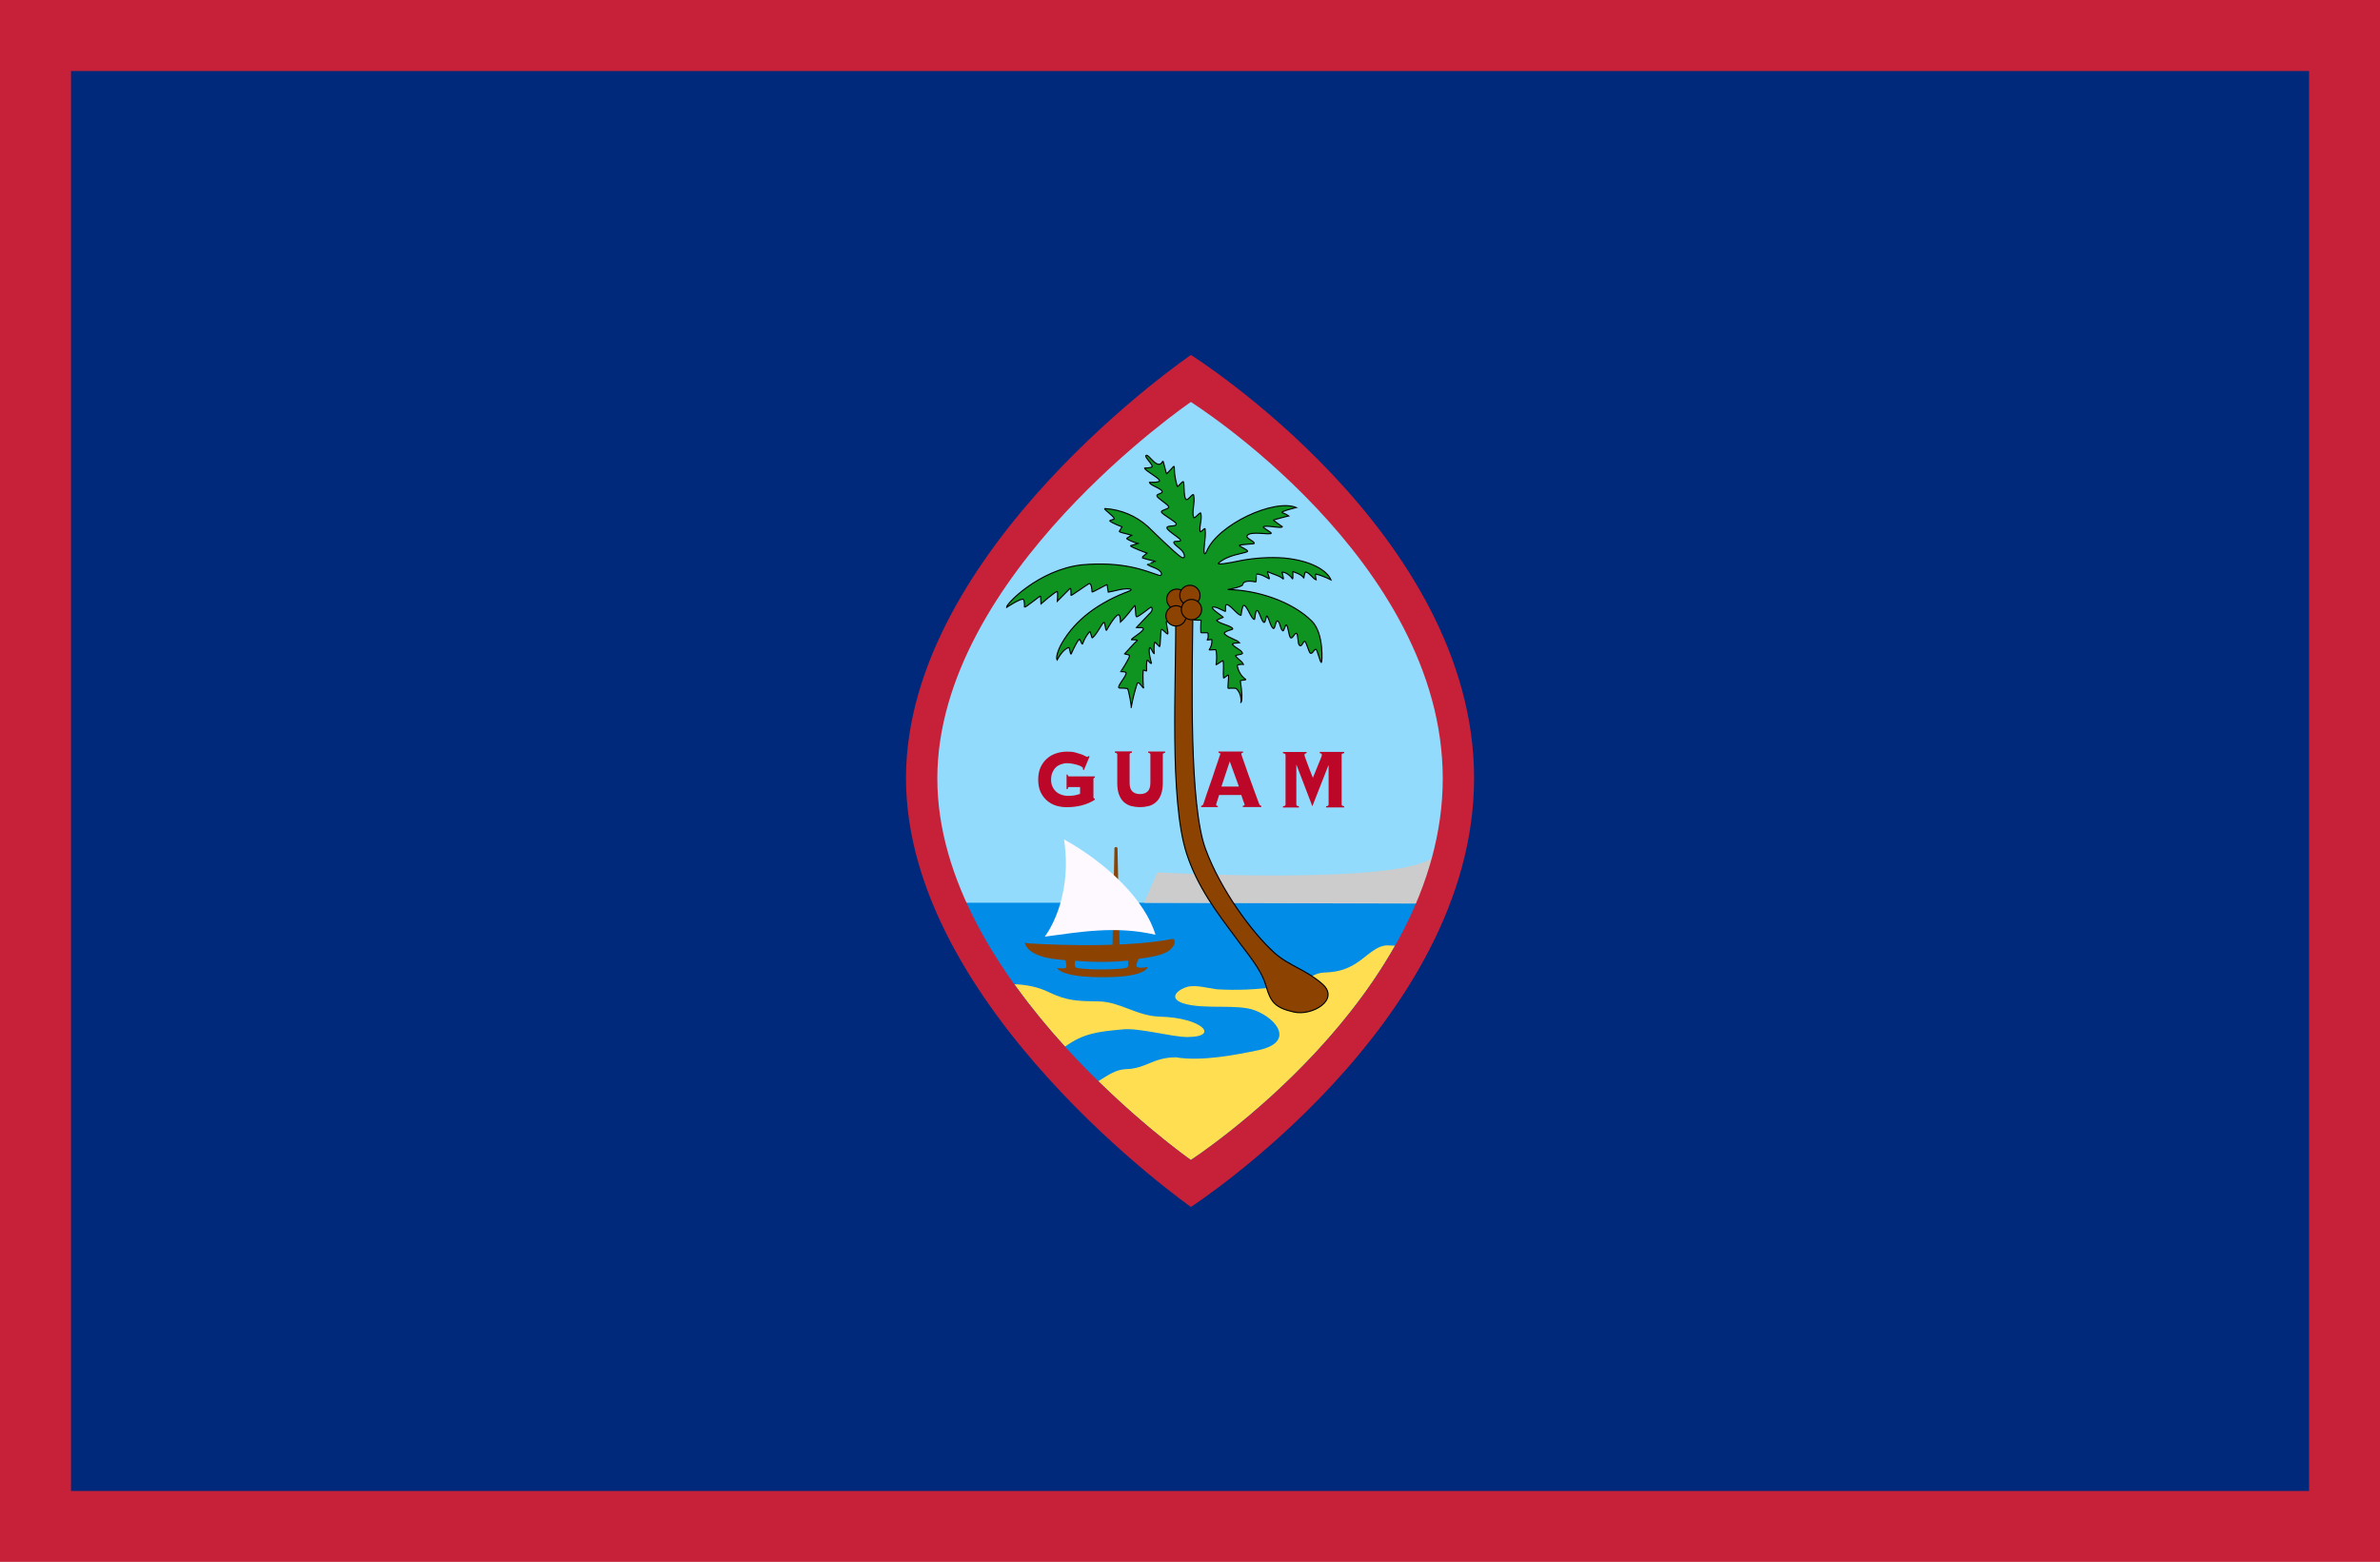
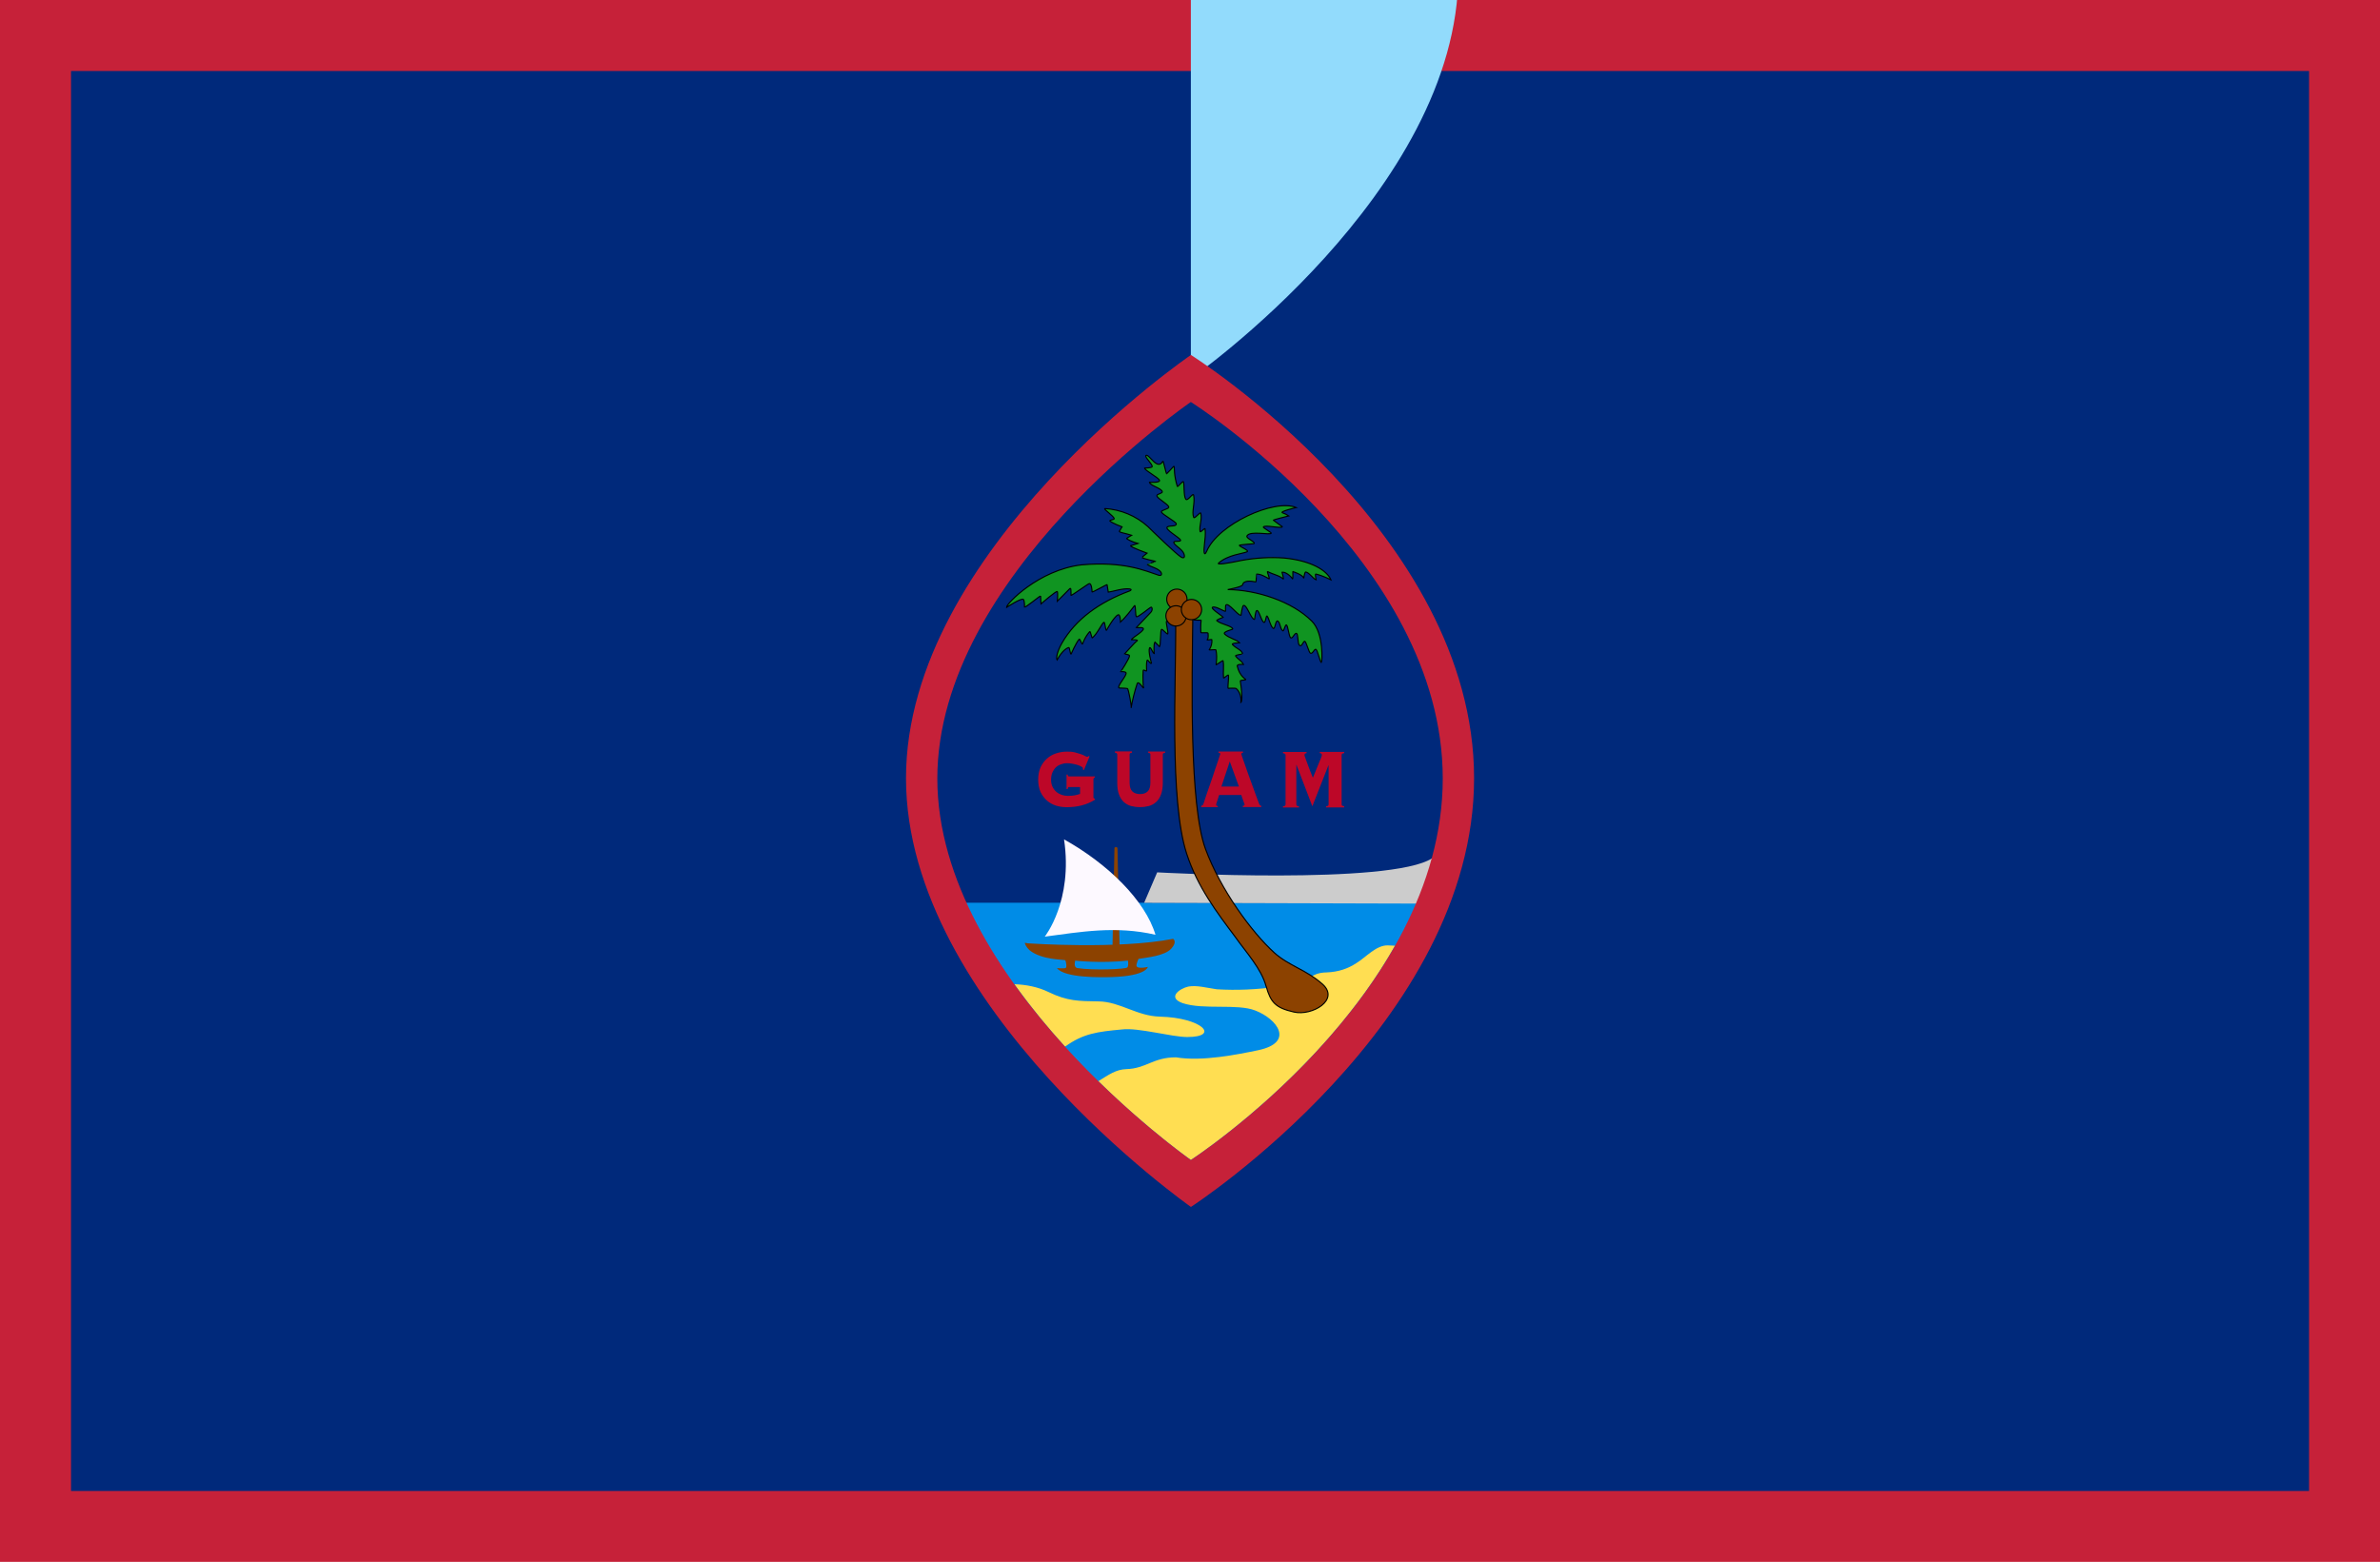
<svg xmlns="http://www.w3.org/2000/svg" id="Layer_2" data-name="Layer 2" viewBox="0 0 304.62 199.94">
  <defs>
    <style>
      .cls-1 {
        fill: #92dbfc;
      }

      .cls-1, .cls-2, .cls-3, .cls-4, .cls-5, .cls-6, .cls-7, .cls-8, .cls-9, .cls-10, .cls-11 {
        fill-rule: evenodd;
      }

      .cls-2 {
        fill: #c62139;
      }

      .cls-3 {
        fill: #bd0728;
      }

      .cls-4, .cls-5, .cls-12 {
        fill: #8c4200;
      }

      .cls-5, .cls-12, .cls-9 {
        stroke: #000;
        stroke-width: .14px;
      }

      .cls-6 {
        fill: #fdf9ff;
      }

      .cls-12 {
        stroke-linecap: round;
        stroke-linejoin: round;
      }

      .cls-7 {
        fill: #ffde52;
      }

      .cls-8 {
        fill: #00297b;
      }

      .cls-9 {
        fill: #109421;
      }

      .cls-10 {
        fill: #ccc;
      }

      .cls-11 {
        fill: #008ce7;
      }
    </style>
  </defs>
  <g id="United_State_FLAG" data-name="United State FLAG">
    <g>
      <path class="cls-2" d="M0,0h304.62v199.94H0V0Z" />
      <path class="cls-8" d="M9.09,9.09h286.45v181.77H9.09V9.09Z" />
-       <path class="cls-1" d="M152.42,48.45s-34.46,25.11-34.46,51.19,34.46,51.86,34.46,51.86c0,0,34.24-23.89,34.24-51.86s-34.24-51.19-34.24-51.19h0Z" />
+       <path class="cls-1" d="M152.42,48.45c0,0,34.24-23.89,34.24-51.86s-34.24-51.19-34.24-51.19h0Z" />
      <path class="cls-11" d="M121.77,115.56c8.97,19.72,30.65,35.94,30.65,35.94,0,0,22.07-15.4,30.76-35.94" />
      <path class="cls-10" d="M183.31,109.86c-5.31,3.48-35.2,1.81-35.2,1.81l-1.67,3.9,35.59.1c.15-.54.5-1.17.63-1.71l.65-4.1Z" />
      <path class="cls-7" d="M129.82,125.99c1.51.05,3.02.34,4.38,1,2.42,1.17,3.82,1.16,6.43,1.2,2.73.04,4.88,1.88,7.83,1.95,5.43.14,7.73,2.61,3.5,2.61-2,0-6.28-1.23-8.35-.97-3.14.29-4.96.51-7.29,2.2-2.32-2.54-4.49-5.21-6.49-7.99h0ZM140.58,138.4c1.35-.84,2.27-1.5,3.58-1.54,2.54-.07,3.41-1.51,6.35-1.51,3.34.56,7.86-.36,10.52-.91,4.7-.99,2.47-4-.38-5.09-2.3-.9-6.61-.05-9.29-.94-2.02-.73-.35-1.88.74-2.12,1.1-.19,2.27.15,3.64.35,2.56.15,5.12.04,7.65-.32,4.43-.62,4.25-1.81,6.39-1.84,1.56-.06,2.75-.49,3.82-1.19,1.25-.76,2.55-2.33,4.06-2.27l.89.04c-9.35,16.56-26.13,27.43-26.13,27.43,0,0-5.43-3.8-11.84-10.08h0Z" />
      <path class="cls-4" d="M142.65,108.53c.13-.17.25-.1.38,0l.27,12.66h-.91l.25-12.66Z" />
      <path class="cls-4" d="M131.64,120.76s11.47.8,18.51-.58c0,0,.59.36-.25,1.27-.85.91-3,1.1-4.18,1.3,0,0-.29.58-.26.89.03.3.75.27,1.1.2l.35-.06s-.17,1.14-4.51,1.29c-1.43.05-6.13.14-7.12-1.14,0,0,.86.06,1.09,0,.23-.06.06-.89-.02-1-.08-.12-3.04,0-4.61-1.32-.39-.38-.57-.78-.57-.92,0-.01.47.08.47.08h0ZM137.62,122.97s3.14.37,6.75,0c0,0,.1.63-.07.86-.16.24-4.34.42-6.44.09-.34-.1-.35-.48-.25-.95Z" />
      <path class="cls-6" d="M133.72,119.9s3.64-4.56,2.47-12.45c5.62,3.13,10.4,7.84,11.7,12.21-5.1-1.18-9.6-.36-14.16.24h0Z" />
      <path class="cls-2" d="M152.43,45.44s-36.47,24.86-36.47,54.18,36.47,54.88,36.47,54.88c0,0,36.24-23.46,36.24-54.88s-36.24-54.18-36.24-54.18ZM152.42,51.46s-32.45,22.12-32.45,48.2,32.45,48.83,32.45,48.83c0,0,32.24-20.87,32.24-48.83s-32.24-48.2-32.24-48.2h0Z" />
      <path class="cls-5" d="M162.06,126.27c.58,2.05,1.2,2.75,3.55,3.28,2.33.53,5.88-1.55,3.68-3.55-2.1-1.87-4.31-2.35-6.19-4.04-2.91-2.64-6.91-8.12-8.81-13.29-2.08-5.66-1.72-21.58-1.62-29.64,0-.09.25-.15.28-.19.14-.18.26.05.05-1.13-.05-.3-.32-.62-.32-.92,0-.55-2.06.6-2.6,1.57-.13.22.4.86.4.98.07,7.74-.84,23.02,1.4,29.93,1.39,4.28,3.92,7.59,6.21,10.65,1.38,1.96,3.36,4.08,3.96,6.34h0Z" />
      <path class="cls-9" d="M131,76.75c.15.18.13.98.13.98.12.06,2.06-1.52,2.06-1.45,0,.33.05,1.02.05,1.02,0,0,2.01-1.75,2.09-1.57.09.21,0,1.23,0,1.23l1.59-1.6c.18-.17.15.22.16.85,0,.11,2.19-1.48,2.33-1.5.29-.06.37.83.36,1.05-.01.16,2.02-1.06,1.93-.9l.15.94c.57-.07,1.92-.53,2.73-.41.26.04.25.15.02.25-3.91,1.45-6.93,3.64-8.68,6.68-.6,1.04-.78,1.94-.62,2.17,0,0,.7-1.39,1.5-1.6.1-.03.18.89.29.84,0,0,.6-1.39,1.03-1.9.12-.14.31.73.44.6,0,0,.31-.93.92-1.58.09-.09.25.88.34.8.64-.54,1.23-1.88,1.46-1.98.17-.12.2,1.11.35,1.01,0,0,.9-1.66,1.44-1.96.35-.2.34.91.34.91.69-.62,1.45-1.65,1.8-2.1.17-.21.08,1.35.25,1.42.23.08,1.71-1.2,1.88-1.23.11-.01.24.36-.05.67l-1.84,1.94c.35.06.49-.03.74.03.75.18-1.41,1.32-1.37,1.53,0,0,1.04-.02.69.17-.25.14-1.63,1.75-1.63,1.69,0-.03.69.01.69.2,0,.34-1.14,2.07-1.15,2.06-.06-.05.61-.07.7.1.17.32-1.17,1.72-.91,1.95.04.04.76.01,1.09.08.15.03.59,2.54.48,2.44.18-1.04.44-2.06.77-3.07.18-.43.77.65.81.55-.02,0-.12-1.53-.04-2.23.02-.2.45.2.44.02-.01-.42-.05-.88.05-1.29.07-.31.43.56.57.33,0,0-.44-1.52-.25-1.94.12-.28.41.68.6.72,0,0-.11-1.18.09-1.48l.6.59c.13-.19.1-2.03.23-2.2.1-.15.73.69.82.56.09-.12-.26-1.49-.18-1.59.11-.16.8.38.81.36.28-.25.27-.9.39-1.14.32-.65,2.13-.73,2.34-.27.1.23.03.51,0,.86.01,0,.91.07.91,0,0,0-.1.76-.04,1.6,0,.11.9-.03.92.09.08.79-.12.86-.12.86,0,.05.6-.09.61-.03.04.46-.08.92-.34,1.3-.05.06.85-.06.86.01.11.59.13,1.06.02,1.9,0,.06.87-.59.89-.52.14.7-.02,1.46.06,2.19.02.17.58-.5.64-.31.05.19-.13,1.58-.05,1.66,0,0,.95-.05,1.03.03.75.65.61,1.77.61,1.77.2-.14.13-1.5-.08-2.74-.02-.13.73-.08.7-.2,0,0-.82-.45-1.09-1.71-.06-.27.79-.21.79-.21-.24-.5-.65-.59-1-1.07-.11-.15.88-.23.88-.27,0-.47-.84-.7-1.28-1.2-.19-.21.91-.22.91-.22-.32-.41-1.38-.59-1.92-1.13-.29-.3,1.08-.59,1.06-.64-.15-.43-1.44-.57-2.06-1.06-.13-.1.82-.44.82-.44-.1-.18-2.15-1.42-1.11-1.31.45.05,1.34.62,1.41.54,0,0-.04-.73.05-.81.35-.33,1.53,1.39,1.93,1.32,0,0,.15-1.23.33-1.26.44-.07.96,1.79,1.39,1.79.06,0,.09-1.08.31-1.14.25-.07.53,1.21.85,1.49.29.26.3-1,.47-.76.29.39.36,1.19.76,1.55.26.23.3-1.11.59-.93.34.21.26.9.63,1.24.18.16.3-.88.5-.73.18.14.3,1.41.5,1.61.25.26.53-.67.79-.53.18.11.14,1.21.31,1.45.35.49.53-.6.76-.43.16.11.51,1.38.66,1.48.32.23.5-.58.75-.46.18.08.54,1.72.69,1.68.09-.03.34-3.73-1.22-5.29-2.53-2.54-7.07-4.01-10.77-4.05,0,0,1.86-.34,1.91-.62.1-.56,1.02-.5,1.67-.36.11.02.05-1,.07-1,.58-.02,1.09.3,1.64.6.17.1-.35-1.02-.17-.92.71.38,1.5.49,1.97.94.13.12-.14-.86-.14-.86.35-.08,1.05.39,1.32.83.14.21,0-1.14.1-.9,0,0,1.24.38,1.36.85,0,0,.1-.86.27-.81.49.12.93.88,1.31,1,0,0-.16-.77-.04-.74.93.22,1.94.74,1.94.74-.52-1.2-2.51-2.45-6-2.79-1.82-.13-3.65-.02-5.44.31-1.8.38-3.23.6-2.94.34,1.19-1.07,3.12-1.2,3.65-1.45.38-.18-1.28-.76-.95-.85.33-.07,1.81-.18,1.81-.18.32-.23-1.08-.68-.87-1.02.42-.67,2.89-.06,3.1-.32.07-.08-1.06-.7-1.02-.79.18-.34,2.38.25,2.44-.05,0,0-.67-.45-1.15-.83-.05-.05,1.97-.55,1.97-.55-.25-.17-.52-.3-.81-.4-.43-.15,1.77-.67,1.77-.67-2.79-1.17-10.02,2.15-11.46,5.59-.37.82-.39-.07-.3-.77.07-.75.18-1.41.09-2.09-.03-.2-.59.54-.64.34-.14-.73.29-1.53.09-2.34-.06-.27-.81.8-.91.53-.28-.75.2-1.8,0-2.84-.08-.4-.79.86-1.02.5-.28-.42-.16-1.97-.29-2.21-.1-.19-.74.75-.79.57-.85-2.85.28-3.2-1.36-1.6-.05.06-.42-1.68-.48-1.63-.67,1.32-1.77-.94-2.15-.73-.28.16.77,1.04.78,1.43,0,.19-.97.2-.97.2.02.32,1.85,1.24,1.91,1.59.05.3-1.29.23-1.29.23.04.4,1.56.77,1.64,1.2.05.23-.71.28-.69.52.04.36,1.47,1.08,1.52,1.45.03.25-.91.36-.94.6-.03.29,1.9,1.27,1.9,1.55,0,.38-.77.18-1.12.38-.5.27,1.58,1.38,1.67,1.7.07.27-.83.03-.86.28-.04.33,1.02.83,1.26,1.4.24.56,0,.7-.35.48-.7-.45-3.49-3.17-4.24-3.9-1.52-1.37-3.46-2.18-5.5-2.3-.23.06,1.19.98,1.2,1.31,0,.09-.64.21-.61.24.39.36,1.61.79,1.61.79l-.35.58c.08.17.66.21,1.58.5,0,0-.69.39-.64.43.49.36,1.44.62,1.44.62l-.94.29c-.05.16,2.11.95,2.11.95,0,0-.68.54-.65.56.16.15,1.75.49,1.75.49.03.02-1.12.35-1.11.36.42.38,1.57.5,1.84,1.14,0,0,.15.36-.3.29-1.79-.6-4.55-1.82-9.92-1.34-5.49.65-9.67,5.02-9.6,5.45,0,0,1.96-1.29,2.17-1.02h0Z" />
      <circle class="cls-12" cx="150.63" cy="76.71" r="1.3" />
      <circle class="cls-12" cx="150.52" cy="78.84" r="1.3" />
-       <circle class="cls-12" cx="152.3" cy="76.22" r="1.3" />
      <circle class="cls-12" cx="152.5" cy="78.03" r="1.3" />
      <path class="cls-3" d="M136.82,100.74c-.06,0-.1.03-.12.08-.02.05-.04.11-.05.19h-.14v-1.86h.14c.02.16.07.24.17.24h3.31v.16c-.12,0-.18.08-.18.23v2.21c0,.06,0,.11.02.16.02.05.05.07.11.07h.05v.16c-1.01.64-2.22.95-3.61.95-.47,0-.92-.07-1.36-.2-.44-.14-.82-.36-1.16-.65-.33-.29-.61-.66-.82-1.1-.2-.45-.3-.98-.3-1.58s.1-1.12.3-1.57c.21-.45.48-.82.82-1.12.34-.3.72-.52,1.15-.66.44-.15.9-.23,1.37-.23.19,0,.35,0,.49.01.14,0,.28.03.41.05.14.03.28.06.42.11.14.04.31.09.5.15.19.06.36.14.52.23.15.08.25.12.3.12.06,0,.11-.04.16-.11l.14.05-.73,1.75-.14-.09c.02-.05.02-.1.02-.15,0-.06-.06-.13-.19-.2-.13-.08-.29-.15-.48-.21-.19-.06-.41-.11-.66-.16-.24-.05-.48-.07-.71-.07-.27,0-.52.05-.77.14-.24.08-.46.21-.65.38-.18.18-.33.4-.45.67-.11.26-.17.57-.17.93s.07.66.2.93c.13.26.3.47.5.64.21.17.44.29.69.37.25.08.5.12.75.12.32,0,.6-.02.84-.06.25-.05.5-.11.73-.19v-.88h-1.45ZM147.25,96.61c0-.07-.02-.12-.05-.15-.03-.05-.11-.08-.24-.1v-.16h2.17v.16c-.13.02-.22.05-.25.09-.03.04-.05.09-.05.15v3.61c0,.59-.08,1.09-.23,1.49-.15.41-.36.73-.63.97-.26.24-.57.41-.93.51-.35.09-.73.14-1.13.14s-.78-.05-1.14-.14c-.35-.1-.66-.27-.93-.51-.26-.24-.47-.56-.62-.97-.15-.4-.22-.9-.22-1.49v-3.61c0-.06-.02-.11-.05-.15-.03-.05-.11-.08-.25-.1v-.16h2.18v.16c-.13.02-.22.05-.25.09-.03.04-.05.09-.05.15v3.61c0,.52.12.89.35,1.11.23.22.56.34.98.34s.75-.11.98-.34c.23-.22.35-.6.35-1.11v-3.6ZM155.65,103.02s.01.08.04.11c.03.02.09.03.18.03v.16h-2.13v-.17c.09-.02.15-.05.19-.08.04-.05.08-.12.12-.23l.12-.37c.06-.2.15-.44.25-.75l.35-1.01.39-1.12.37-1.12.34-.99c.1-.29.17-.52.23-.7l.1-.28s-.03-.08-.08-.1c-.05-.02-.1-.03-.16-.04v-.16h3.14v.16c-.06,0-.11.02-.16.04-.04.02-.06.06-.06.14,0,.02.04.13.11.35.08.22.18.5.3.85l.41,1.18.49,1.34.48,1.32.43,1.17c.06.16.11.27.16.32.05.05.11.08.18.08v.16h-2.37v-.16c.15,0,.23-.06.23-.16l-.06-.18-.14-.38-.14-.41c-.04-.12-.07-.21-.08-.25h-2.84c-.08.24-.15.44-.19.6l-.12.36-.06.2v.08s-.01,0-.01,0ZM158.57,100.69l-1.17-3.22-1.07,3.22h2.24ZM169.72,103.21c.15-.02.23-.04.27-.08.04-.05.06-.1.06-.16v-4.98l-.02-.03-2.06,5.25-2.03-5.3h-.02v5.06c0,.06.02.12.05.16.04.03.13.06.28.08v.16h-2.04v-.16c.15-.02.24-.04.27-.08.04-.05.06-.1.06-.16v-6.31c0-.06-.02-.11-.06-.15-.03-.04-.12-.07-.27-.09v-.16h3.02v.16c-.18,0-.27.09-.27.24l.06.22.18.5.24.65c.09.22.18.45.25.66.08.21.16.39.22.55.06.16.1.27.13.32.13-.34.27-.68.41-1,.14-.32.26-.62.36-.89.12-.27.21-.5.28-.68.07-.18.1-.29.1-.34,0-.15-.09-.23-.27-.24v-.16h3.13v.16c-.15.02-.24.05-.28.09-.03.04-.05.09-.05.15v6.31c0,.06.02.12.05.16.04.03.13.06.27.08v.16h-2.31v-.16Z" />
    </g>
  </g>
</svg>